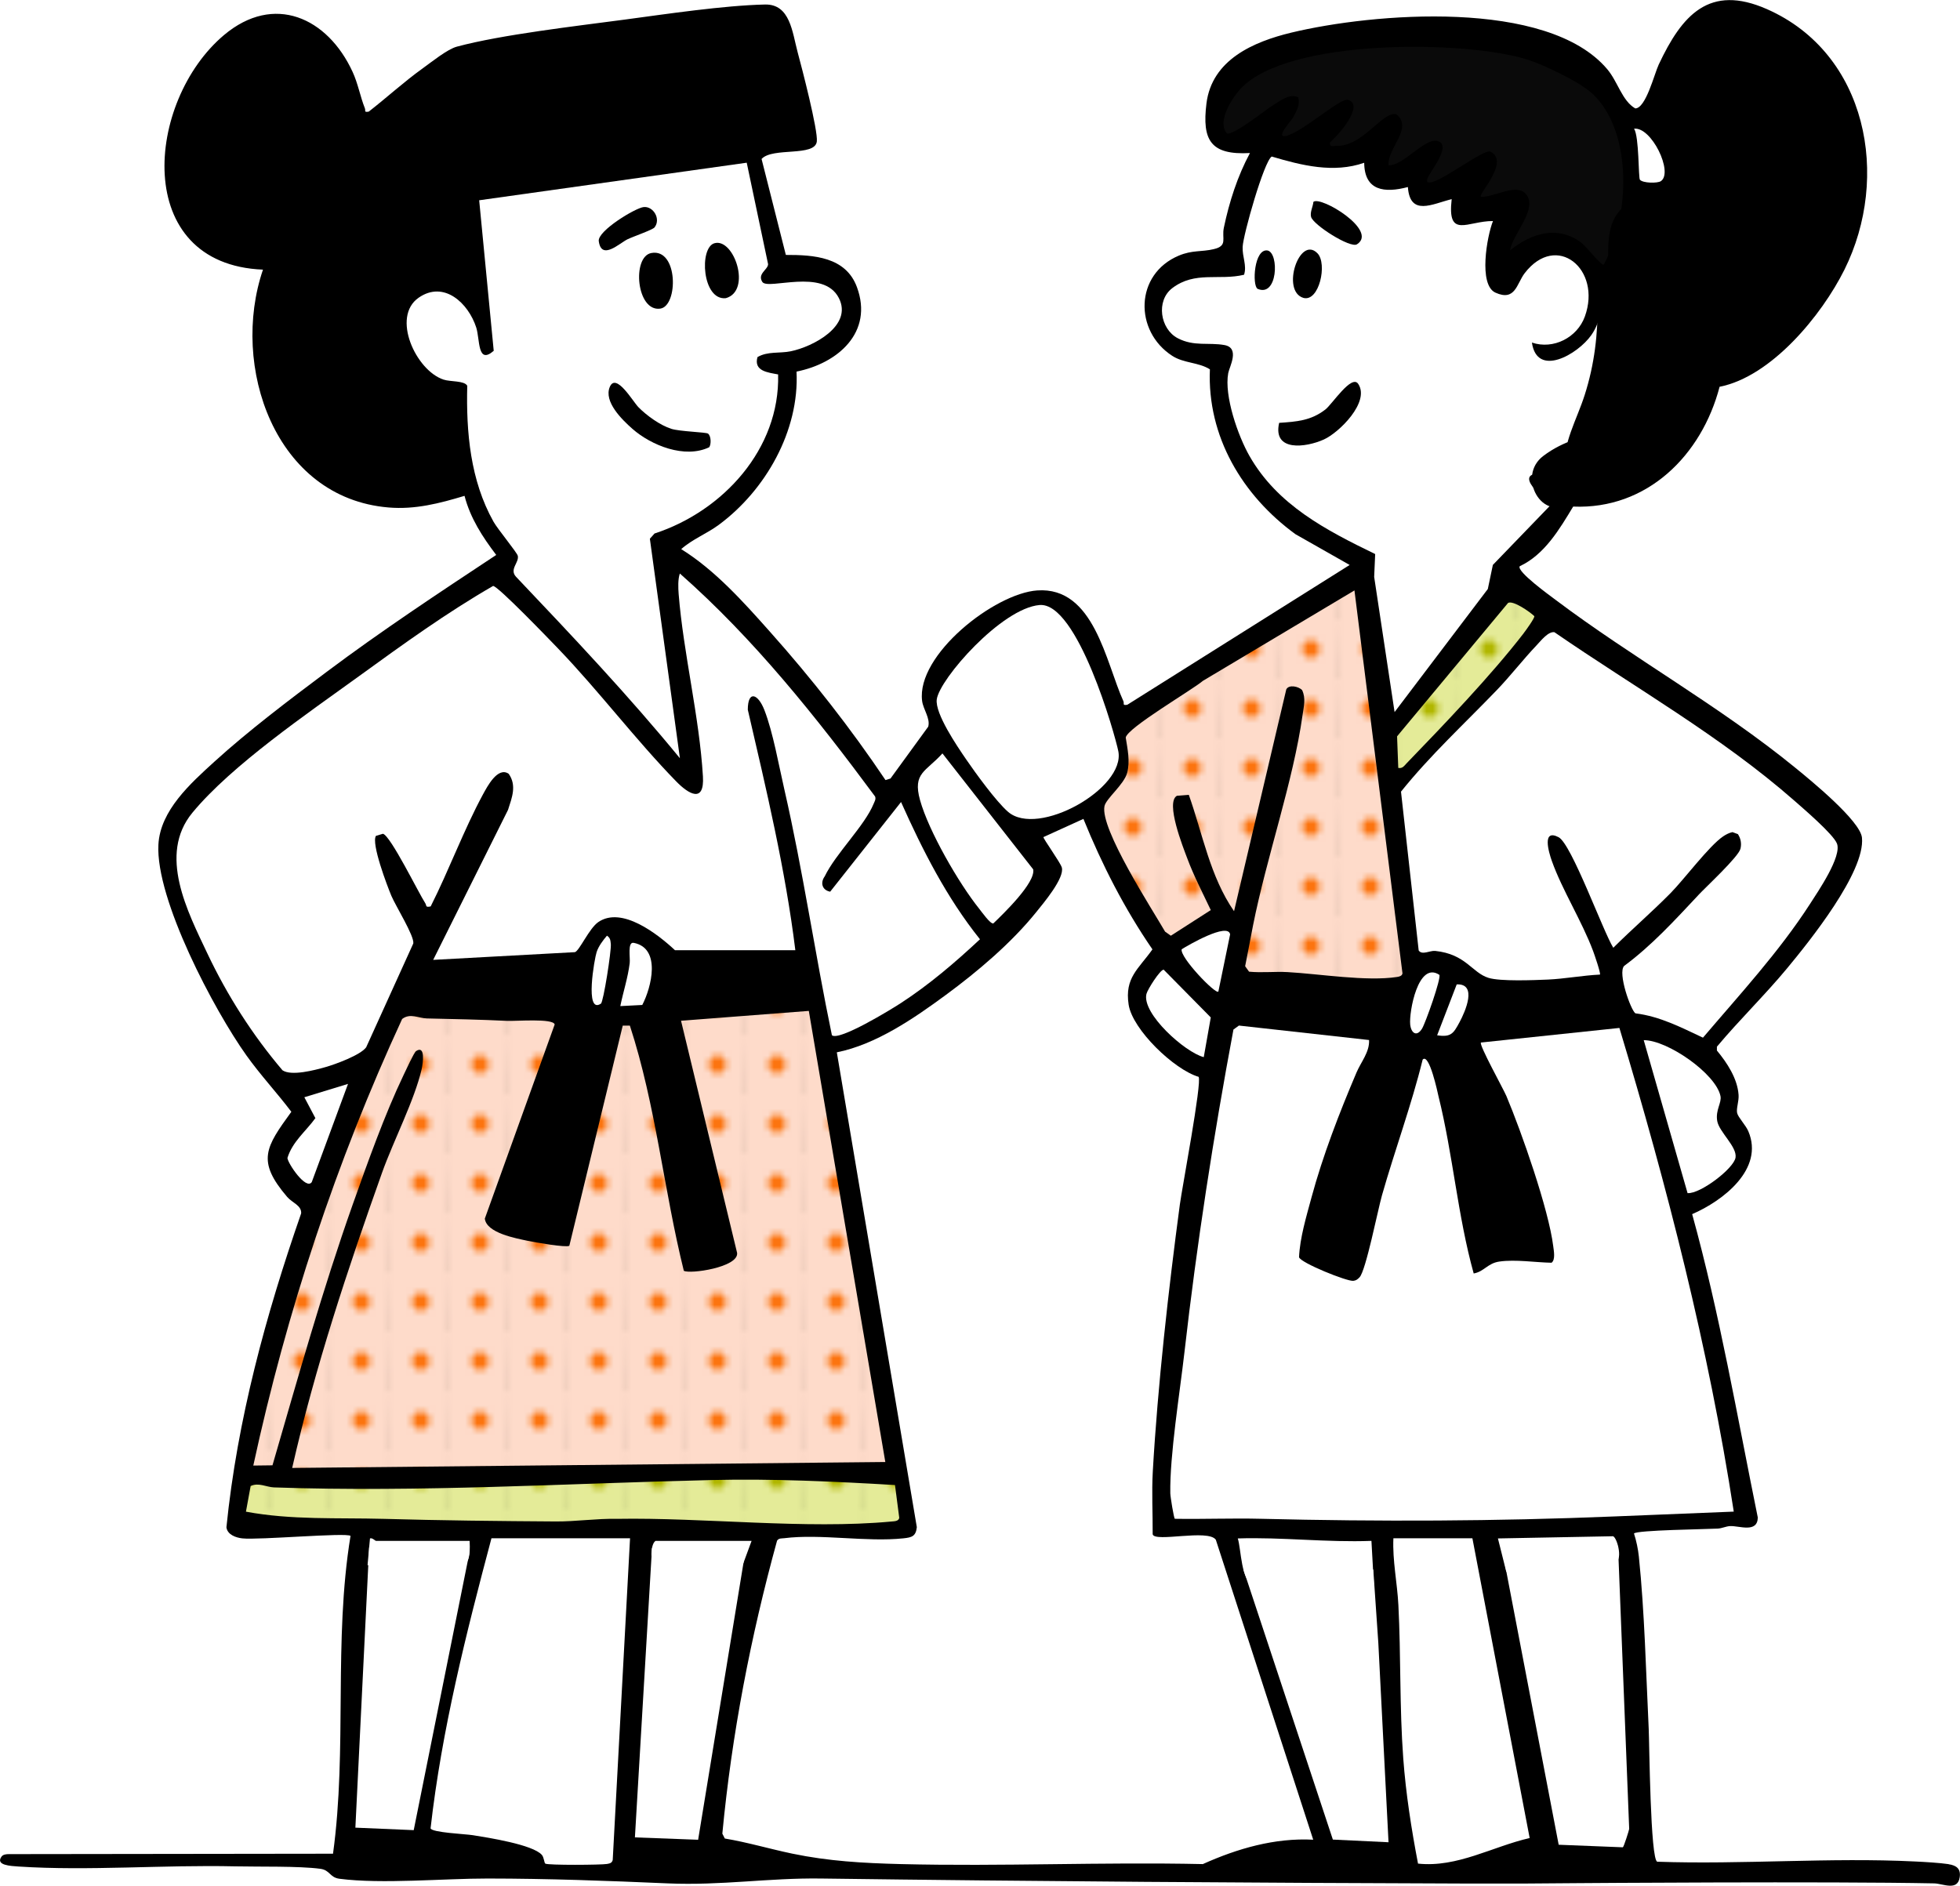
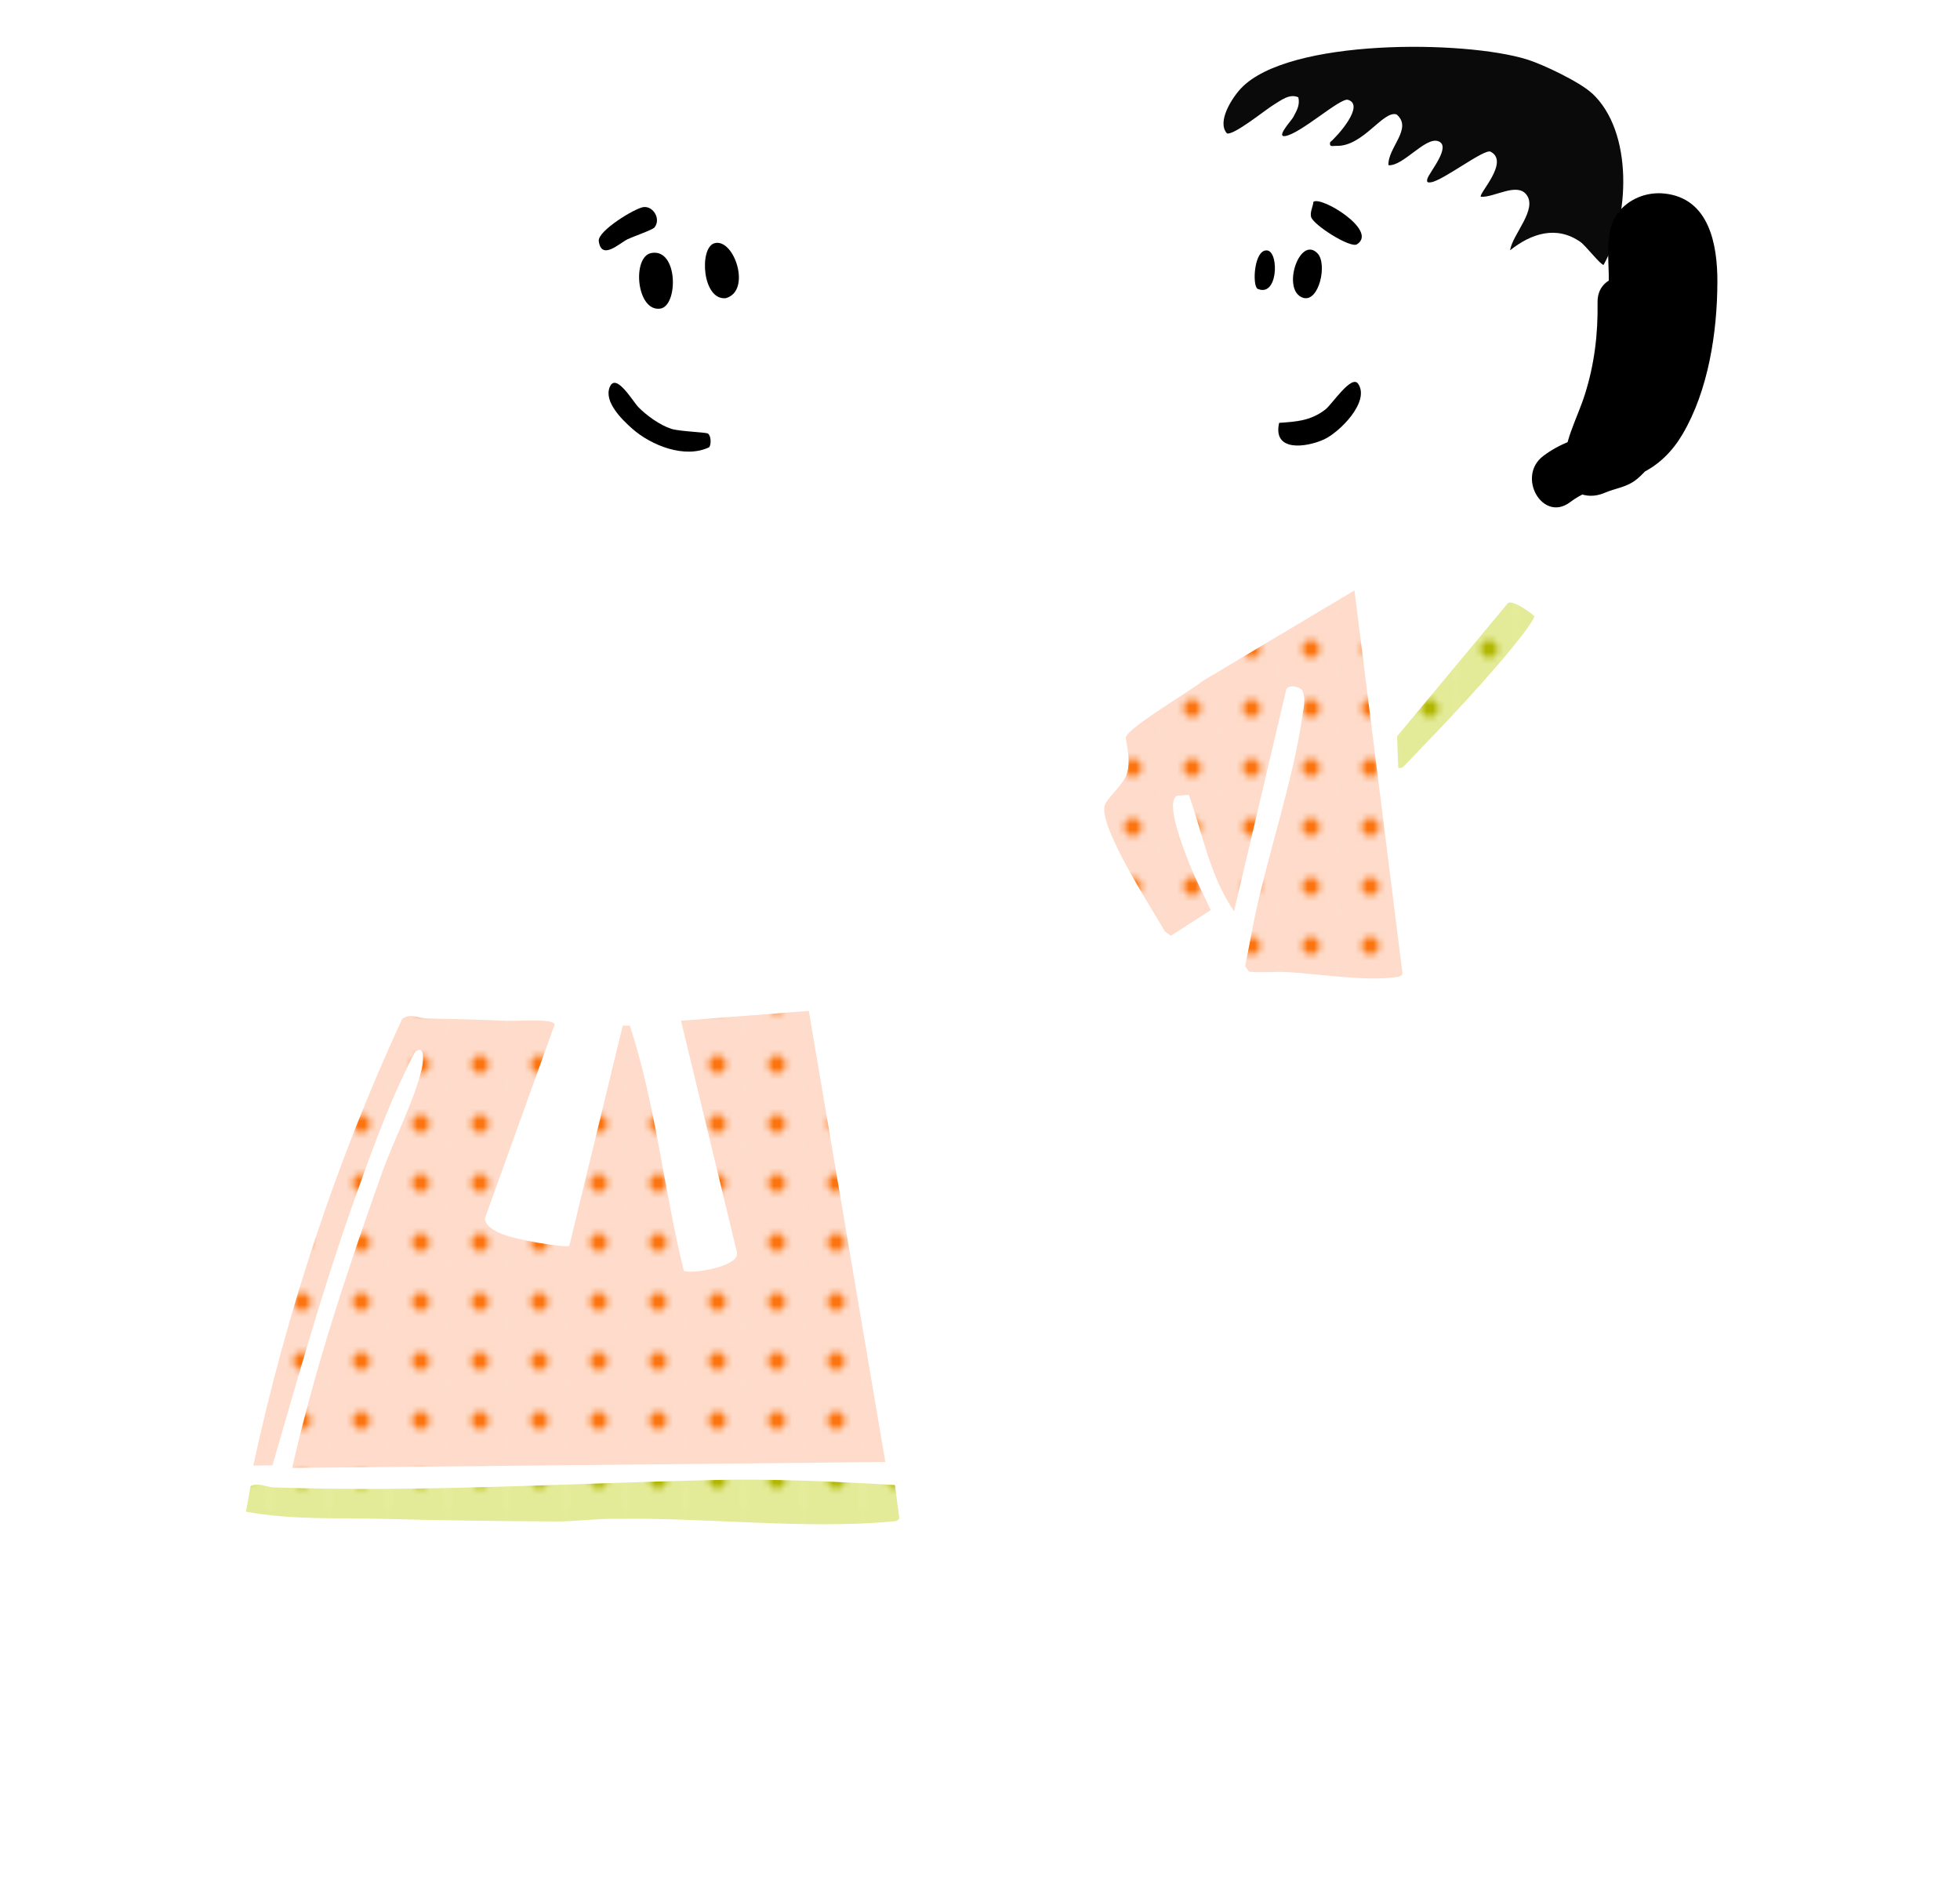
<svg xmlns="http://www.w3.org/2000/svg" id="a" viewBox="0 0 330.25 317.77">
  <defs>
    <pattern id="b" x="0" y="0" width="10" height="10" patternTransform="translate(-64.11 -95.63)" patternUnits="userSpaceOnUse" viewBox="0 0 10 10">
      <rect width="10" height="10" style="fill:none;" />
      <polygon points="9.95 10 0 10 0 0 10 .03 9.95 10" style="fill:#fedbca;" />
      <path d="M5,6.5c1.93,0,1.93-3,0-3s-1.93,3,0,3h0Z" style="fill:#fc740f;" />
    </pattern>
    <pattern id="c" x="0" y="0" width="50" height="50" patternTransform="translate(-64.11 -95.63)" patternUnits="userSpaceOnUse" viewBox="0 0 50 50">
      <rect width="50" height="50" style="fill:none;" />
      <rect x="0" width="50" height="50" style="fill:#0a0a0a;" />
    </pattern>
    <pattern id="d" x="0" y="0" width="10" height="10" patternTransform="translate(-64.11 -95.63)" patternUnits="userSpaceOnUse" viewBox="0 0 10 10">
      <rect width="10" height="10" style="fill:none;" />
      <polygon points="9.95 10 0 10 0 0 10 .03 9.95 10" style="fill:#e4eb98;" />
      <path d="M5,6.5c1.93,0,1.93-3,0-3s-1.93,3,0,3h0Z" style="fill:#b1b700;" />
    </pattern>
  </defs>
-   <path d="M328.34,314.15c-1.45-.22-4.13-.38-5.69-.45-14.25-.71-29.09.54-43.4.04-1.18-.2-1.34-20.16-1.45-22.36-.46-9.52-.69-19.64-1.66-29.06-.13-1.25-.43-2.69-.82-3.89.42-.58,12.27-.72,14.13-.83.71-.04,1.37-.39,2.07-.42,1.5-.08,4.6,1.23,4.66-1.44-3.48-17.09-6.41-34.31-11.06-51.13,5.17-2.23,12.19-7.59,9.46-13.98-.43-1.01-1.71-2.33-1.88-3.05-.18-.78.32-1.99.24-3.07-.19-2.75-1.93-5.4-3.65-7.47v-.65c3.79-4.53,8.05-8.65,11.82-13.2,3.73-4.5,13.19-16.24,12.62-22.02-.28-2.85-8.72-9.74-11.19-11.75-12.82-10.48-27.38-18.5-40.46-28.35-.9-.68-6.61-4.79-6.01-5.65,4.19-1.96,6.69-6.23,9-10.05,12.49.52,21.67-8.68,24.67-20.19,8.72-1.71,17.2-12.03,21.03-19.72,7.77-15.61,3.89-36.45-13.05-43.92-9.71-4.28-14.31.98-18.24,9.35-.74,1.58-2.17,7.38-3.95,7.38-2.23-1.29-2.92-4.48-4.72-6.61-10.08-11.94-39.51-9.47-53.24-6.16-6.34,1.53-13.37,4.55-14.29,11.93-.77,6.24.73,8.73,7.33,8.36-2.11,3.92-3.49,8.24-4.4,12.59-.39,1.86.72,3.04-1.72,3.61-2.08.49-3.58.13-5.87,1.09-7.43,3.12-7.56,12.72-1.1,16.89,1.97,1.27,4.42,1.06,6.34,2.27-.48,11.33,5.49,21.27,14.41,27.78l9.14,5.19-37.47,23.56c-.9.15-.48-.22-.65-.59-2.98-6.56-4.93-19.35-14.52-18.68-7.2.5-20.39,10.86-19.4,18.62.18,1.42,1.42,2.96,1.03,4.34l-6.36,8.74-.84.26c-5.86-8.73-12.46-17.14-19.46-24.99-4.45-5-9.25-10.38-14.96-13.93,1.87-1.67,4.3-2.59,6.34-4.1,7.87-5.82,13.59-15.85,13.09-25.82,6.94-1.38,12.99-6.6,10.18-14.23-1.88-5.11-7.27-5.44-11.98-5.43l-4.09-16.17c1.84-2.03,9-.32,9.31-2.95.22-1.86-2.54-12.5-3.23-15.03-.91-3.39-1.26-8.14-5.5-8.05-7,.16-16.59,1.6-23.7,2.55-8.08,1.08-20.68,2.52-28.22,4.55-1.61.43-4.29,2.61-5.76,3.66-3.15,2.26-6.03,4.91-9.09,7.29-.87.14-.48-.14-.65-.56-.79-1.99-1.16-4.17-2.07-6.14-4.21-9.15-13.25-13.28-21.66-6.21-13.22,11.13-15.61,38.64,6.56,39.54-5.54,16.23,1.97,38.47,21.15,40.08,4.49.38,8.59-.69,12.81-1.96.97,3.75,3.02,6.91,5.34,9.96-9.66,6.39-19.35,12.79-28.62,19.74-6.21,4.65-13.17,9.91-18.88,15.11-3.98,3.63-9.11,8.19-9.42,13.95-.5,9.24,9.4,27.93,14.83,35.54,2.36,3.31,5.12,6.26,7.57,9.5-4.33,5.97-5.91,8.26-.7,14.35.85.99,2.46,1.44,2.35,2.78-5.96,17.14-10.76,34.75-12.59,52.89.16,1.25,1.59,1.75,2.67,1.87,2.69.31,17.54-1.01,18.24-.42-2.9,17.74-.52,35.85-2.95,53.56l-54.62.07c-.42,0-.97.05-1.23.41-1.09,1.49,1.6,1.59,2.87,1.68,11.75.77,24.57-.31,36.49-.03,4.02.09,10.69-.07,14.34.41,1.67.22,1.57,1.46,3.23,1.68,7.13.93,17.63-.05,24.99-.04,10.25.01,20.18.38,30.34.82,9.04.39,17.02-.94,25.8-.82,36.44.49,73.01.73,109.33.85,6.06.02,12.14,0,18.18-.07,0,0,42.25-.32,60.08.04,1.45.03,3.94,1.35,4.29-1.03.21-1.42-.53-2-1.88-2.2ZM103.24,313.45c-.14.53-.5.58-.97.67-.94.17-9.96.23-10.39-.06-.19-.12-.21-1.04-.58-1.47-1.52-1.74-9.12-2.92-11.63-3.32-1.22-.2-6.95-.44-7.12-1.16,1.88-16.59,5.98-32.8,10.26-48.88h23.35l-2.92,54.22ZM202.64,314.14c-16.93-.37-33.91.42-50.83,0-6.41-.16-12.21-.49-18.31-1.76-3.79-.79-7.54-1.91-11.37-2.55l-.42-.82c1.59-16.74,4.77-33.2,9.22-49.37.3-.46.77-.36,1.22-.42,6.12-.77,13.85.69,20.1.02,1.4-.15,2.07-.35,2.23-1.88l-13.48-80.02c6.6-1.32,13-5.72,18.38-9.68,5.33-3.92,11.03-8.75,15.18-13.9,1.22-1.51,4.85-5.8,4.35-7.57-.24-.84-3.12-4.82-3.1-5.12l6.74-3.07c3.13,7.71,6.91,15.12,11.63,21.99-2.34,3.31-4.71,4.76-4.01,9.32.65,4.21,7.67,10.95,11.79,12.16.59.91-2.79,18.73-3.16,21.51-1.92,14.34-3.74,30.59-4.56,45-.2,3.52,0,7.06-.02,10.58.34,1.41,9.34-.93,10.64.92l16.41,50.55c-6.47-.34-12.79,1.49-18.62,4.12ZM238.93,314.06c-1.11-5.77-2.06-11.87-2.49-17.74-.64-8.61-.38-17.25-.82-25.84-.19-3.72-1.01-7.49-.84-11.25h13.31l9.65,50.52c-6.28,1.44-12.18,5.01-18.81,4.31Z" />
  <path d="M230.68,175.29c.1,2-1.36,3.67-2.12,5.46-2.88,6.77-5.67,13.97-7.59,21.08-.87,3.22-1.94,6.77-2.09,10.04.29.96,8.06,4.09,9.14,3.98.49-.05.73-.26,1.06-.6,1.06-1.11,3.09-11.42,3.78-13.83,2.18-7.65,4.96-15.17,6.85-22.85,1.11-1.22,2.55,5.66,2.66,6.14,2.45,9.86,3.23,20.15,5.94,29.9,1.79-.33,2.34-1.73,4.33-2.01,2.74-.39,6.02.15,8.79.2.68-.51.38-2.02.28-2.8-.77-6.2-5.36-19.29-7.89-25.29-.5-1.19-4.66-8.67-4.29-9.02l23.33-2.46c8.05,26.7,15.03,53.9,19.27,81.51l-20.27.82c-19.84.81-39.49.88-59.38.39-4.83-.12-9.72.08-14.53,0-.17-.14-.75-3.71-.76-4.29-.11-6.4,1.61-16.99,2.38-23.75,2.07-18.2,4.89-36.42,8.26-54.41l.92-.67,21.95,2.44Z" style="fill:#fff;" />
-   <path d="M140.17,174.45c-2.86-13.75-4.86-27.66-8-41.36-.93-4.04-1.92-9.69-3.37-13.42-1.07-2.76-2.79-3.41-2.8-.07,3.11,13.4,6.33,26.89,8.01,40.53h-20.28c-2.91-2.71-8.95-7.46-12.92-4.74-1.55,1.07-3.18,4.84-3.94,5.07l-23.88,1.3,12.61-25.28c.66-2.05,1.5-4.12.11-6.08-1.86-1.26-3.63,2.2-4.34,3.49-3.22,5.95-5.73,12.78-8.8,18.86-.95.21-.65-.13-.91-.53-1.16-1.79-5.83-11.35-7.13-11.71l-1.18.35c-.84,1.25,1.89,8.43,2.6,10.12s3.89,6.78,3.69,8.01l-7.94,17.5c-.93,1.31-5.21,2.88-6.89,3.35-1.8.51-5.69,1.54-7.21.53-5.06-5.95-9.32-12.63-12.66-19.69s-8.35-16.64-2.53-23.71c6.64-8.04,19.51-16.81,28.14-23.06,7.38-5.35,14.66-10.62,22.53-15.16.76-.07,9.67,9.21,10.99,10.58,6.83,7.11,13.07,15.39,19.85,22.34,2.11,2.17,4.79,3.76,4.52-.82-.6-10.1-3.29-20.74-4.09-30.73-.08-1.06-.14-2.47.2-3.47,12.49,11,23.01,24.22,32.9,37.58.17.47-.08.81-.24,1.21-1.51,3.72-6.4,8.41-8.25,12.25-.78,1.08-.44,2.32.92,2.58l11.94-15.11c3.64,8.14,7.7,16.14,13.3,23.13-4.17,3.9-8.57,7.66-13.37,10.78-1.54,1-10.38,6.43-11.58,5.39Z" style="fill:#fff;" />
  <path d="M49.23,247.38c3.84-16.91,9.34-33.46,15.15-49.77,1.91-5.36,5.47-12.21,6.68-17.48.2-.89.66-4.07-.95-3-.36.24-1.76,3.32-2.11,4.04-3.17,6.62-6.08,14.8-8.55,21.76-5.12,14.45-9.26,29.29-13.54,44.01l-3.23.04c5.6-25.9,13.98-51.24,25.08-75.26,1.37-1.04,2.76-.12,4.18-.09,4.55.1,9.01.19,13.52.41,1.38.07,7.79-.47,8,.61l-11.77,32.71c.27,2.43,5.23,3.32,7.25,3.75,1.11.24,6.49,1.18,6.99.83l9-37.1h1.2c4.39,13.45,5.7,27.66,9.09,41.31.96.61,9.24-.57,8.98-3l-9.45-39.13,21.53-1.66,12.89,76.02-99.95,1Z" style="fill:url(#b);" />
  <path d="M229.86,27.42c.04,4.76,3.44,5.14,7.36,4.1.36,4.99,4.11,2.85,7.38,2.04-.78,6.79,2.66,3.66,6.96,3.69-1.01,2.51-2.49,10.76.42,12.07,3.35,1.51,3.57-1.51,4.91-3.27,5.37-7.01,13.04-.7,10.15,7.29-1.28,3.55-5.31,5.62-8.92,4.39.85,5.96,7.73,1.99,10.01-1.26,1.72-2.44,1.66-5.21,2.78-7.46.81-1.64,2.25-2.86,3.09-5.1,1.24-3.3,1.23-6.94,2.76-9.93,1.85-.15,1.51,5.87,1.43,7.16-.4,6.76-2.66,15.47-6.22,21.23-.94,1.53-4.88,4.92-2.26,6.14,3.8,1.76,8.17-9.42,9-12.09,2.14-6.87,3.3-14.99,1.53-22.02.85-.18.95.41,1.31.94,9.12,13.51,7.51,41.03-11.13,45.56-5.23,1.27-6.78-.74-10.9-1.02-4.42-.3.11,4.26,2.28,4.69l-10.26,10.63-.85,4.06-15.71,20.74-3.44-22.78.17-3.85c-8.28-4.02-16.45-8.25-21.17-16.51-1.94-3.39-4.3-10.14-3.59-13.98.2-1.08,2.02-4.25-.64-4.73s-5.12.28-7.86-1.15c-2.97-1.54-3.72-6.32-.92-8.45,3.84-2.92,7.9-1.23,12.09-2.25.5-1.59-.32-3-.24-4.72.1-2.05,3.6-14.42,4.9-15.2,5.04,1.5,10.43,2.85,15.58,1.05Z" style="fill:#fff;" />
  <path d="M125.82,27.42l3.6,17.1c-.02.93-1.87,1.62-.96,3.01,1.01,1.39,10.27-2.41,12.88,2.69,2.4,4.68-4.36,8.22-8.12,8.98-1.85.38-3.88-.03-5.59.98-.67,2.38,1.78,2.59,3.48,2.92.32,12.56-9.3,23.05-20.83,26.81l-.78.88,5.06,36.99c-8.71-10.63-18.15-20.61-27.6-30.57-1.19-1.27.52-2.38.29-3.53-.11-.55-3.37-4.47-4.1-5.77-3.9-6.95-4.62-15.08-4.42-22.9-.49-.89-2.84-.65-4-1.04-4.66-1.54-8.83-10.57-4.19-13.8,4.27-2.97,8.38.93,9.7,5.01.65,2.03.17,6.35,2.95,3.94l-2.45-25.37,45.07-6.33Z" style="fill:#fff;" />
  <path d="M286.13,150.87c1.36-1.45,6.8-6.48,7.13-7.84.21-.87.05-1.72-.43-2.46l-.92-.34c-.56.12-1.1.4-1.57.72-2.37,1.6-6.57,7.24-8.87,9.57-3.14,3.18-6.47,6.05-9.64,9.2-1.75-2.84-7.04-17.5-9.21-18.63-2.84-1.48-1.68,2.49-1.14,4.01,1.75,4.91,5.05,10.1,6.95,15.17.21.56,1.33,3.8,1.15,3.97-2.84.13-5.98.72-8.79.84-2.34.1-8,.33-9.99-.29-2.78-.86-3.8-4-8.98-4.54-.88-.09-2.22.77-2.78-.08l-2.98-26.76c4.92-6.13,10.68-11.44,16.12-17.09,2.32-2.41,4.44-5.17,6.74-7.59.73-.77,1.95-2.35,2.99-2.19,13.53,9.33,28.05,17.52,40.45,28.41,1.57,1.38,6.51,5.61,7.15,7.19.88,2.18-3.19,8.1-4.53,10.19-5.22,8.09-11.83,15.24-18.04,22.54-3.71-1.74-7.23-3.58-11.38-4.1-.78-.52-3.02-6.82-1.9-7.99,4.66-3.45,8.53-7.7,12.47-11.9Z" style="fill:#fff;" />
  <path d="M228.22,99.51l8.09,64.53c-.08.44-.53.54-.92.6-5.15.79-13.05-.52-18.44-.82-2.16-.12-4.33.14-6.49-.07l-.66-.92c.47-2.29.88-4.59,1.33-6.88,2.28-11.48,6.78-24.28,8.35-35.48.2-1.42.58-2.79-.08-4.17-.56-.61-2.23-1-2.67-.12l-8.8,37.38c-4.05-5.85-5.28-13.02-7.62-19.61l-2.01.16c-1.96,1.13,1.03,8.63,1.75,10.55,1.11,2.98,2.61,5.84,3.96,8.71l-6.73,4.32-.97-.69c-2.17-3.77-11-17.35-10.21-21.15.27-1.28,3.3-3.64,3.82-5.61s.07-3.97-.24-5.94c.24-1.63,11.15-7.99,13-9.56l25.52-15.23Z" style="fill:url(#b);" />
  <path d="M268.22,15.69c7.06,6.5,6.36,21.1,1.98,28.94-.44.11-3.03-3.25-3.91-3.86-4.05-2.83-8.29-1.42-11.85,1.41.4-2.71,4.77-6.98,2.69-9.46-1.65-1.96-5.41.6-7.61.44-.49-.44,4.92-5.91,1.63-7.6-1.04-.54-7.95,4.84-10.03,5.16-.57.09-.78,0-.61-.61.31-1.07,4.19-5.55,1.78-6.33-2.18-.7-5.9,4.28-8.34,4.06-.19-2.9,4.18-6.2,1.36-8.56-2.27-.72-5.66,5.47-10.16,5.3-.62-.02-1.2.28-1.03-.62,1.16-.93,5.96-6.26,3-7.14-1.3-.38-7.99,5.73-10.58,6.11-1.61.24,1.07-2.63,1.35-3.16.58-1.1,1.18-2.03.87-3.37-1.47-.68-2.92.51-4.19,1.28-1.38.84-6.61,5.11-7.83,4.81-1.76-1.95.85-6.01,2.37-7.61,7.97-8.43,37.66-8.13,48.19-4.86,2.73.85,8.87,3.79,10.91,5.68Z" style="fill:url(#c);" />
  <path d="M150.8,250.25l.72,5.54c-.11.59-.82.57-1.31.62-14.47,1.35-31.67-.71-46.31-.45-3.35-.07-6.92.46-10.21.44-9.72-.06-19.42-.17-29.09-.44-7.74-.21-15.51.22-23.16-1.21l.79-4.32c1.31-.64,2.68.18,3.92.23,24.61.85,49.11-.66,73.71-1.24,10.34-.25,20.67.24,30.94.84Z" style="fill:url(#d);" />
  <path d="M158.79,126.96l15.3,19.55c.42,2.25-5.04,7.49-6.72,9.11-.51.12-1.97-1.97-2.39-2.49-3.44-4.29-8.5-13.06-9.96-18.3-1.28-4.61,1.01-4.78,3.77-7.86Z" style="fill:#fff;" />
  <path d="M272.63,260.54l1.88,47.67c0,.16-.91,3.05-1.07,3.1l-10.81-.43-9.35-48.81c.13-.94,17.68-1.44,19.36-1.52Z" style="fill:#fff;" />
  <path d="M117.63,310.04l-10.65-.4,2.88-48.76c2.93-.08,15.06-.29,15.72.62l-7.95,48.55Z" style="fill:#fff;" />
  <path d="M284.35,201.08l-7.39-25.79c3.99-.02,12.13,5.63,12.93,9.41.24,1.14-.86,2.34-.55,4.2s3.38,4.35,3.09,6.18-5.91,6.13-8.07,5.99Z" style="fill:#fff;" />
  <polygon points="233.96 310.46 224.58 310.01 209.51 264.5 231.39 264.5 232.24 276.86 233.96 310.46" style="fill:#fff;" />
  <path d="M79.13,261.5l-9.42,46.92-9.83-.42,2.32-47.23c.65-.93,15.06,1.6,16.93.73Z" style="fill:#fff;" />
  <path d="M211.22,267.04c-2.12-.45-2.08-6-2.66-7.78,7.54-.24,14.98.7,22.52.41l.41,7.37h-20.28Z" style="fill:#fff;" />
  <path d="M256.73,106.72c-5.48,7.1-13.39,15.36-19.69,21.88-.43.44-.72.96-1.44.81l-.2-5.32,18.7-22.48c.84-.49,3.72,1.53,4.43,2.23.07.32-1.44,2.41-1.8,2.87Z" style="fill:url(#d);" />
  <path d="M252.39,259.26l19.4-.37c.73.24,1.86,4.53.05,4.46l-18.04,1.53-1.41-5.63Z" style="fill:#fff;" />
  <path d="M202.82,178.15c-3.16-.81-10.47-7.35-9.65-10.65.19-.76,2.29-4.08,2.9-4.09l7.94,8.05-1.18,6.68Z" style="fill:#fff;" />
  <path d="M58.64,182.66l-6.11,16.55c-.96,1.4-4.01-3.11-4.1-4.06.84-2.76,3.09-4.48,4.71-6.72l-1.86-3.52,7.36-2.25Z" style="fill:#fff;" />
  <path d="M126.64,259.67l-1.49,4.04-14.91.29c-.64-.47-.71-3.75.22-4.33h16.18Z" style="fill:#fff;" />
  <path d="M79.13,259.67c.29,5.56-1.51,3.75-5.1,3.67-4.05-.09-8.08.28-12.1.43l.41-4.51c.41-.15.86.41,1.02.41h15.77Z" style="fill:#fff;" />
  <path d="M188.43,126.59c-.55-2.76-6.87-25.17-13.27-24.63s-16.85,12.45-17.32,15.9c-.32,2.39,3.43,7.89,4.91,10.05,1.59,2.33,5.08,7.14,7.09,8.89,5.03,4.39,19.83-3.94,18.59-10.21Z" style="fill:#fff;" />
  <path d="M205.28,167.1c-.44.54-6.54-5.81-6.17-7.13,1.03-.65,7.8-4.59,8.16-2.51l-1.98,9.64Z" style="fill:#fff;" />
  <path d="M104.52,169.55c.49-2.41,1.27-4.75,1.58-7.22.12-.92-.41-3.64.67-3.44,4.67.89,3,7.5,1.45,10.47l-3.7.19Z" style="fill:#fff;" />
  <path d="M275.33,21.69c2.94-.36,6.65,7.35,4.53,8.83-.57.4-3.06.35-3.54-.23-.28-.33-.12-7.29-.99-8.6Z" style="fill:#fff;" />
  <path d="M242.52,164.27c.37.52-2.35,8.18-2.92,9.09-.89,1.43-1.84.75-1.99-.72-.21-2.06,1.32-10.73,4.91-8.36Z" style="fill:#fff;" />
  <path d="M101.24,169.14c-2.76,1.85-1.07-7.63-.71-8.7.34-1.01,1.05-1.95,1.74-2.76.58.39.58.79.65,1.42.11,1.09-1.24,9.75-1.67,10.04Z" style="fill:#fff;" />
  <path d="M242.15,174.47l3.3-8.58c3.52-.15,1.46,4.55.46,6.4s-1.41,2.54-3.75,2.18Z" style="fill:#fff;" />
  <path d="M215.53,71.26c2.98-.2,5.36-.37,7.79-2.25,1.13-.87,4.42-5.98,5.53-4.32,2.03,3.02-3.18,8.2-5.8,9.38-3.03,1.36-8.64,2.1-7.52-2.81Z" />
  <path d="M221.3,34.02c1.24-1.06,10.99,4.85,7.34,7.15-1.12.71-7.38-3.28-7.73-4.62-.21-.81.32-1.71.39-2.53Z" />
  <path d="M221.98,42.68c1.72,1.75.29,8.26-2.37,7.52-3.8-1.15-.67-10.62,2.37-7.52Z" />
  <path d="M211.89,48.67c-.94-.59-.59-6.88,1.72-6.45,1.94.5,1.67,7.94-1.72,6.45Z" />
  <path d="M107.57,68.62c1.4,1.42,3.64,3.04,5.55,3.65,1.44.45,5.82.56,6.17.8.54.38.56,1.81.21,2.3-4.11,1.97-9.75-.3-12.93-3.09-1.82-1.6-4.87-4.61-3.82-7.08s3.88,2.46,4.83,3.43Z" />
  <path d="M109.74,42.64c4.55-.85,4.57,8.93,1.51,9.37-4.02.57-4.81-8.75-1.51-9.37Z" />
  <path d="M120.38,40.99c3.31-.94,6.32,8.05,1.91,9.26-3.98.41-4.52-8.52-1.91-9.26Z" />
  <path d="M108.48,34.89c1.61-.14,2.91,2.01,1.81,3.43-.33.42-3.6,1.54-4.55,2-1.36.66-4.4,3.64-4.85.32-.24-1.72,6.2-5.63,7.59-5.75Z" />
  <path d="M269.18,50.93c.09,5.34-.53,10.51-2.16,15.61-1.36,4.26-3.69,8.05-3.46,12.64.18,3.68,3.62,5.24,6.77,3.89,1.95-.84,3.76-.91,5.51-2.35,1.63-1.35,2.96-3.19,4.13-4.95,2.49-3.76,4.25-8.16,5.11-12.58,1.46-7.52,1.5-17.74-4.82-23.17-1.96-1.69-5.8-1.94-7.07.91-.79,1.77-1.46,3.47-1.94,5.35l8.84,1.2c.01-.69-.07-5.6-.21-5.47-.19.19.51,5.83.5,6.42-.1,4.62-.8,9.17-2.09,13.61-1.21,4.17-2.49,8.6-6.97,10.11-4.11,1.39-7.75,2-11.3,4.7-4.55,3.46-.08,11.28,4.54,7.77,3.67-2.78,7.81-2.89,11.84-4.78,3.07-1.44,5.38-3.75,7.09-6.65,4.37-7.41,5.86-17.21,5.88-25.69.02-6.27-1.36-14.13-8.97-14.89-3-.3-6.05.92-7.86,3.36-2.26,3.04-1.41,7.94-1.46,11.51-.08,5.05,7.57,6.14,8.84,1.2.23-1.11.57-2.17,1.03-3.2l-7.07.91c4.11,3.53,3.29,11.2,2.17,15.94-.63,2.66-1.64,5.23-3.04,7.58-1.94,3.24-3.95,4-7.23,5.4l6.77,3.89c-.22-4.47,3.06-9.37,4.11-13.71,1.15-4.77,1.6-9.66,1.52-14.55-.1-5.78-9.1-5.8-9,0h0Z" />
</svg>